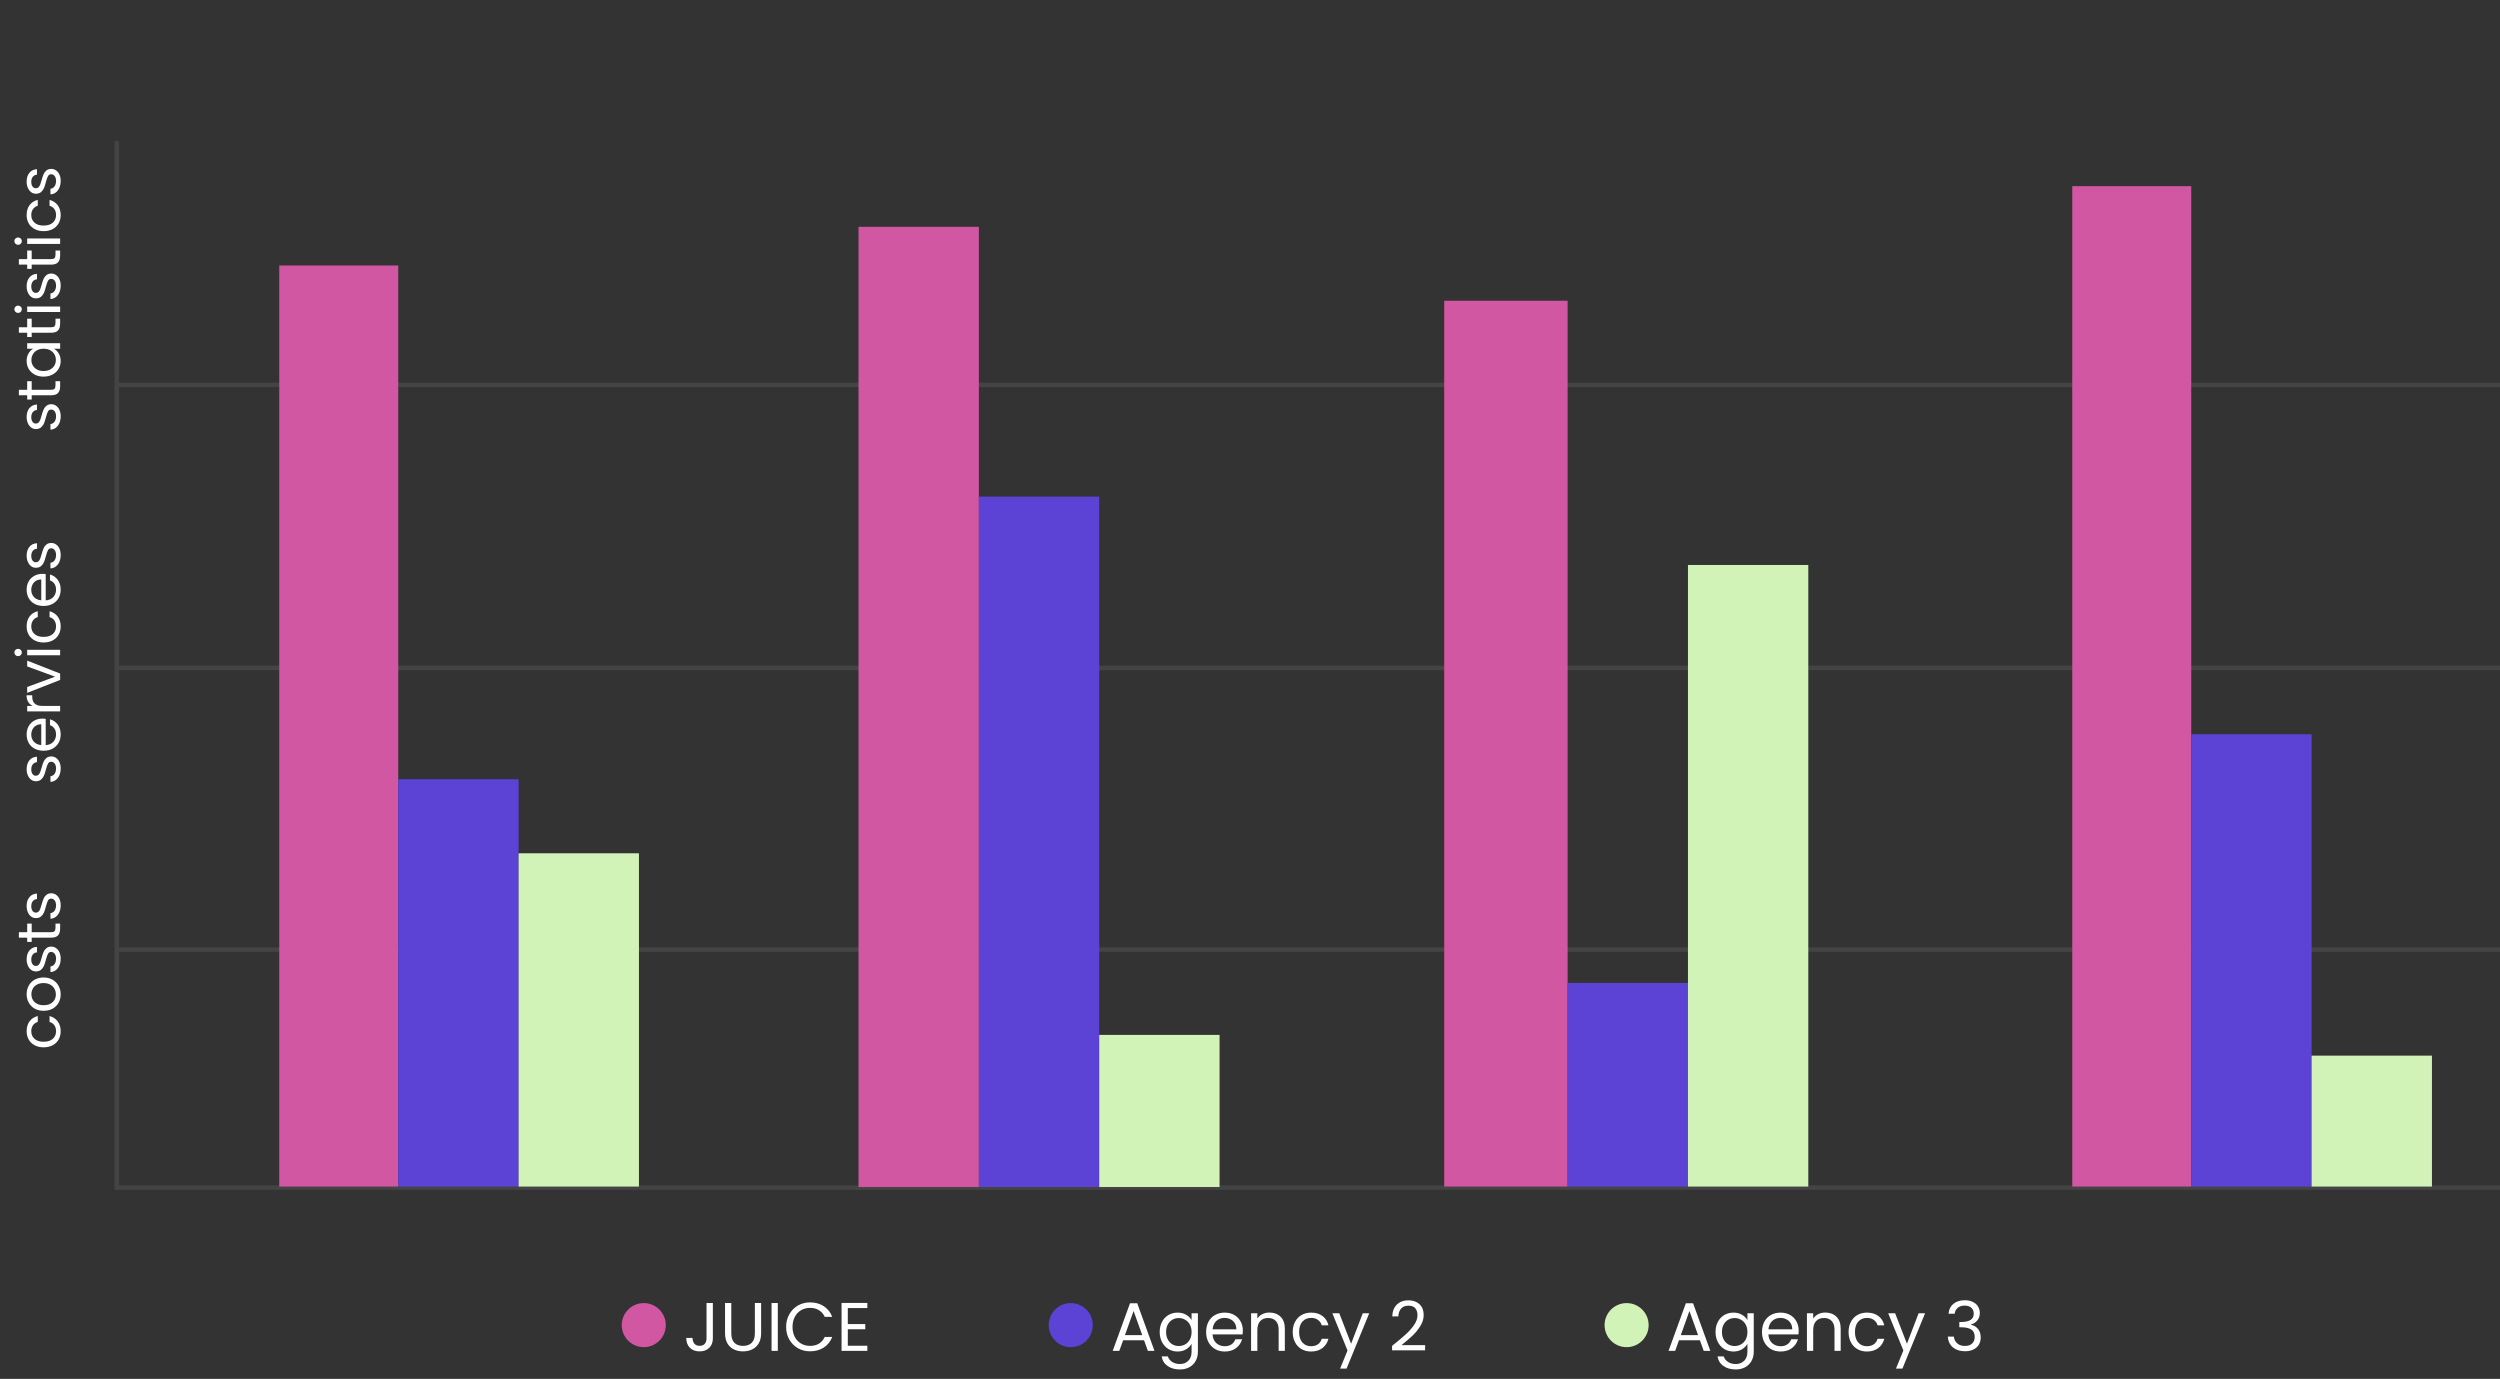
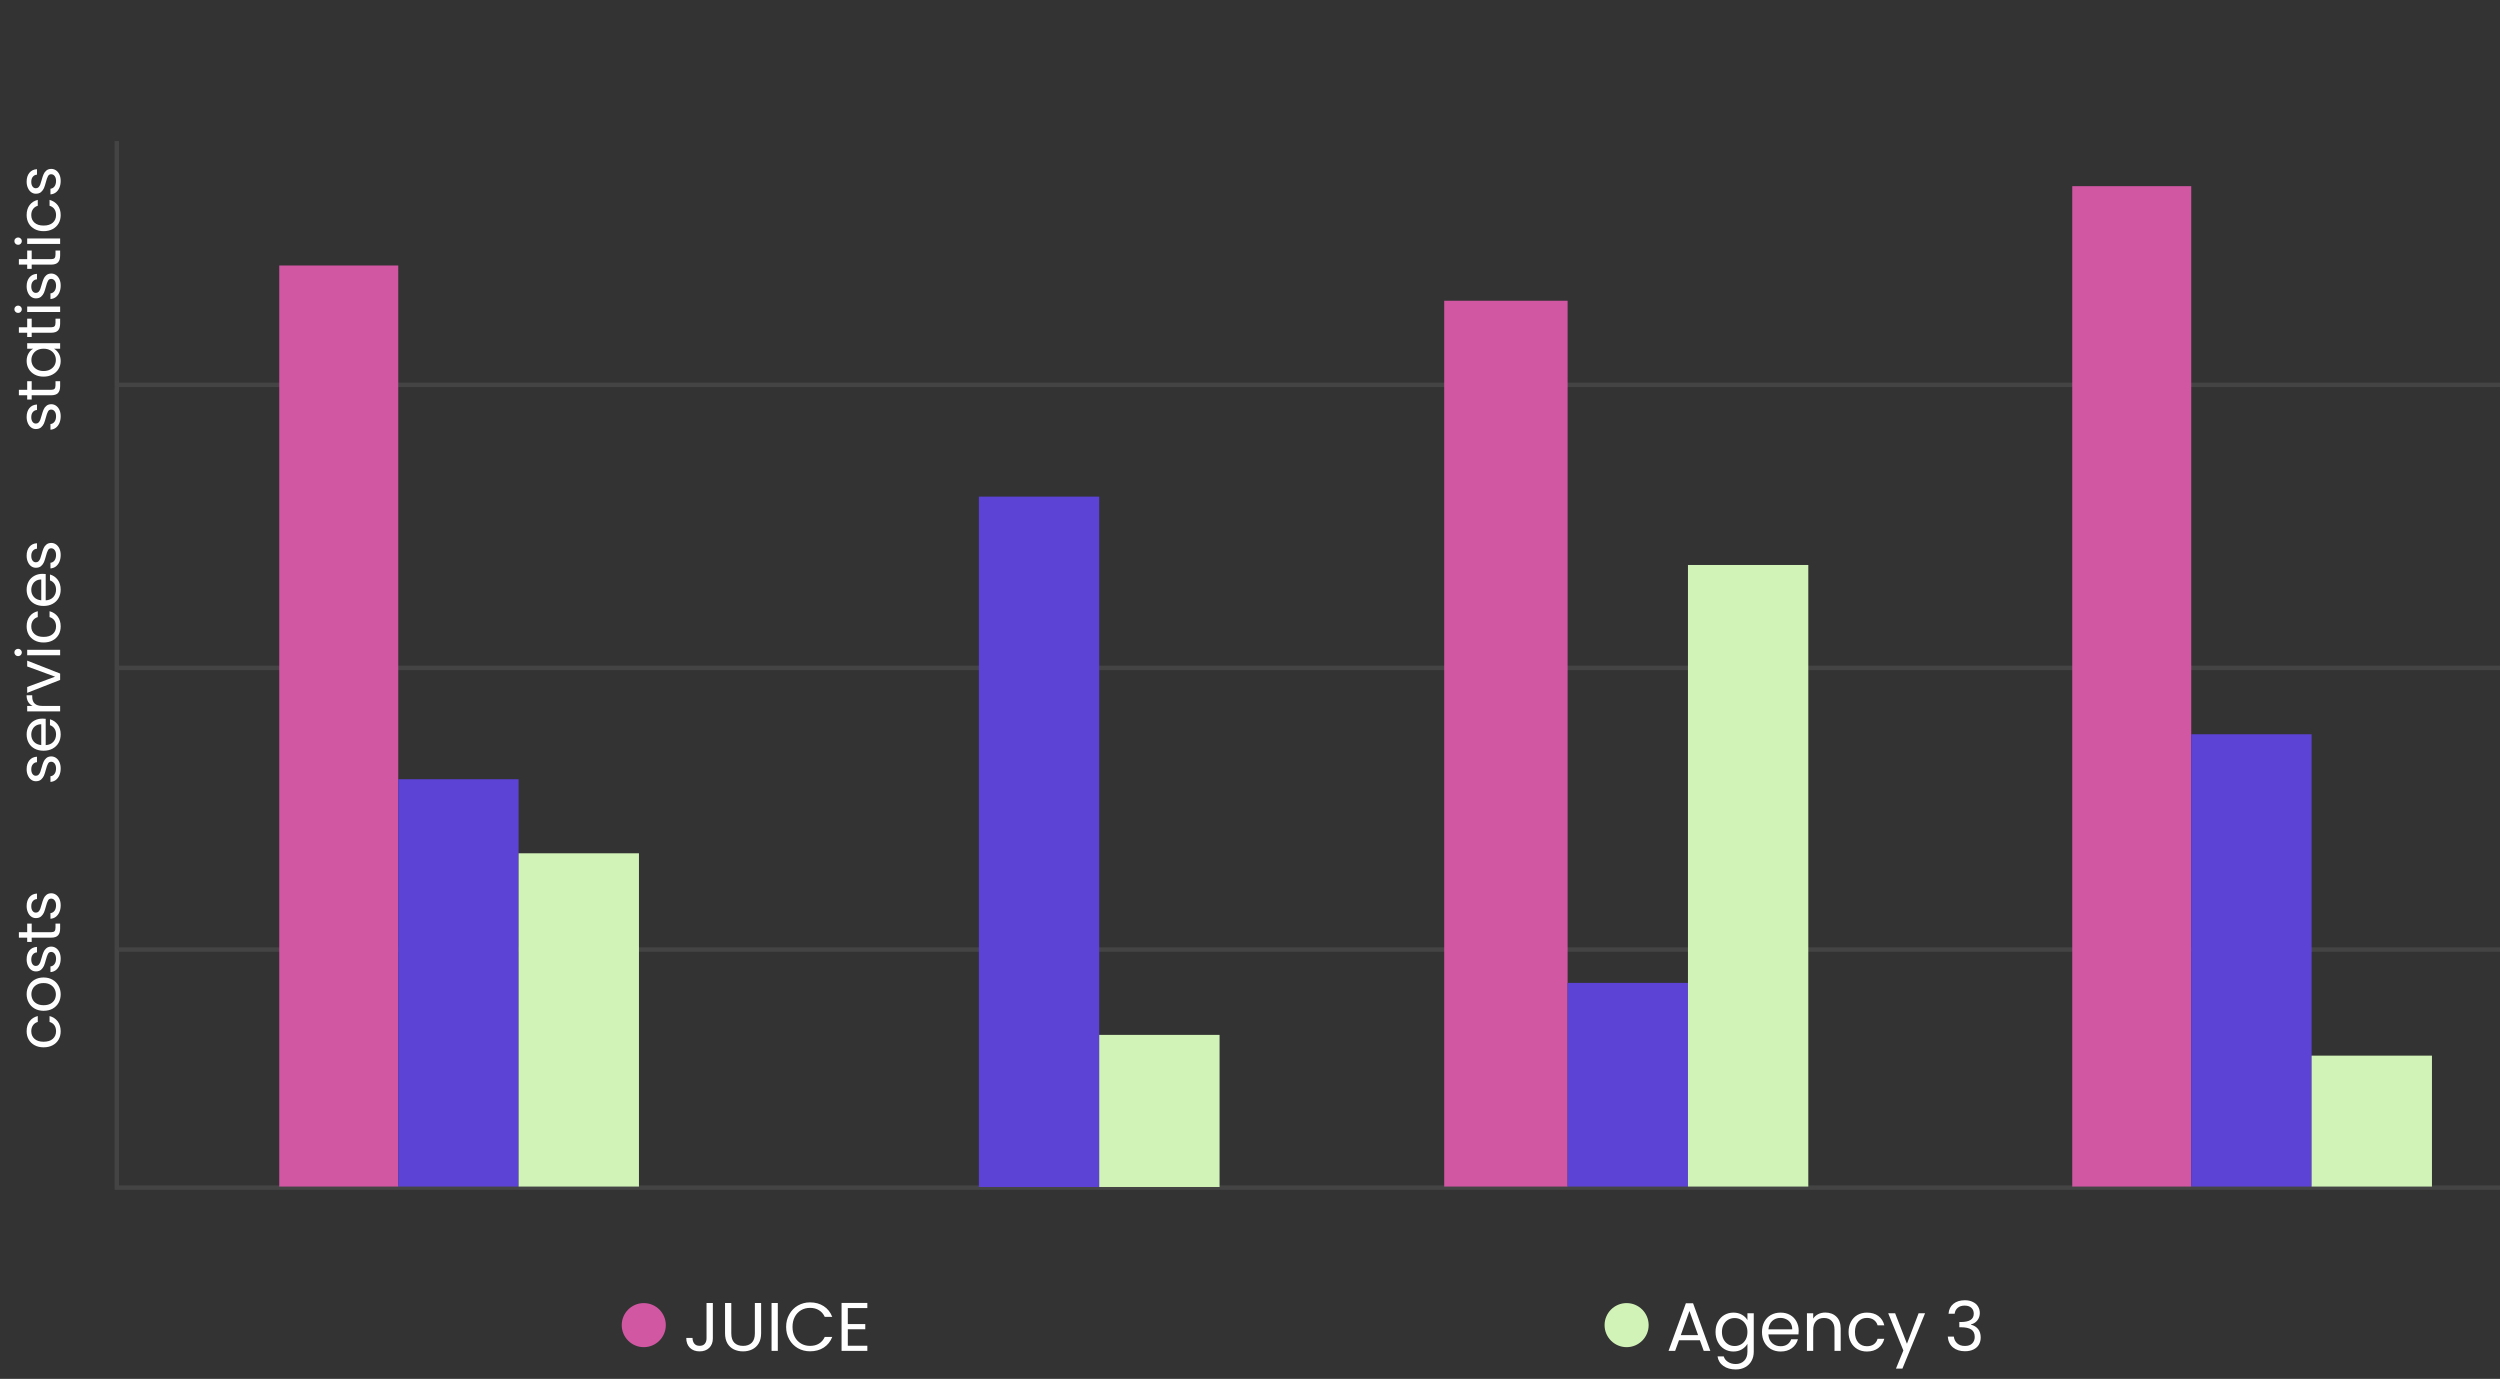
<svg xmlns="http://www.w3.org/2000/svg" width="582" height="321" viewBox="0 0 582 321" fill="none">
  <rect x="0" y="0" width="582" height="321" fill="#333333" stroke="none" />
  <path d="M27.189 32.831V276.482H582" stroke="#444444" stroke-width="1.026" stroke-miterlimit="10" />
  <path d="M582 221.062H27.189" stroke="#444444" stroke-width="1.026" stroke-miterlimit="10" />
  <path d="M27.189 155.483H582" stroke="#444444" stroke-width="1.026" stroke-miterlimit="10" />
  <path d="M27.189 89.594H582" stroke="#444444" stroke-width="1.026" stroke-miterlimit="10" />
  <path d="M92.713 61.807H65.012V276.233H92.713V61.807Z" fill="#D157A3" />
  <path d="M120.73 181.404H92.713V276.233H120.73V181.404Z" fill="#5D42D6" />
  <path d="M148.748 198.646H120.73V276.233H148.748V198.646Z" fill="#D2F3B8" />
  <path d="M510.122 43.339H482.421V276.233H510.122V43.339Z" fill="#D157A3" />
  <path d="M538.14 170.936H510.122V276.233H538.14V170.936Z" fill="#5D42D6" />
  <path d="M566.157 245.752H538.14V276.233H566.157V245.752Z" fill="#D2F3B8" />
  <path d="M364.938 70.014H336.211V276.233H364.938V70.014Z" fill="#D157A3" />
  <path d="M392.956 228.819H364.938V276.233H392.956V228.819Z" fill="#5D42D6" />
  <path d="M420.973 131.527H392.956V276.233H420.973V131.527Z" fill="#D2F3B8" />
-   <path d="M227.88 52.803H199.862V276.329H227.88V52.803Z" fill="#D157A3" />
  <path d="M255.897 115.612H227.88V276.329H255.897V115.612Z" fill="#5D42D6" />
  <path d="M283.915 240.922H255.898V276.329H283.915V240.922Z" fill="#D2F3B8" />
  <circle cx="149.871" cy="308.489" r="5.13" fill="#D157A3" />
  <path d="M165.953 303.337V311.577C165.953 312.494 165.67 313.23 165.105 313.785C164.539 314.329 163.793 314.601 162.865 314.601C161.926 314.601 161.174 314.323 160.609 313.769C160.043 313.203 159.761 312.435 159.761 311.465H161.217C161.227 312.009 161.366 312.451 161.633 312.793C161.91 313.134 162.321 313.305 162.865 313.305C163.409 313.305 163.814 313.145 164.081 312.825C164.347 312.494 164.481 312.078 164.481 311.577V303.337H165.953ZM170.245 303.337V310.393C170.245 311.385 170.485 312.121 170.965 312.601C171.456 313.081 172.133 313.321 172.997 313.321C173.85 313.321 174.517 313.081 174.997 312.601C175.488 312.121 175.733 311.385 175.733 310.393V303.337H177.189V310.377C177.189 311.305 177.002 312.089 176.629 312.729C176.256 313.358 175.749 313.827 175.109 314.137C174.48 314.446 173.77 314.601 172.981 314.601C172.192 314.601 171.477 314.446 170.837 314.137C170.208 313.827 169.706 313.358 169.333 312.729C168.97 312.089 168.789 311.305 168.789 310.377V303.337H170.245ZM181.074 303.337V314.489H179.618V303.337H181.074ZM183.011 308.905C183.011 307.817 183.257 306.841 183.747 305.977C184.238 305.102 184.905 304.419 185.747 303.929C186.601 303.438 187.545 303.193 188.579 303.193C189.795 303.193 190.857 303.486 191.763 304.073C192.67 304.659 193.331 305.491 193.747 306.569H192.003C191.694 305.897 191.246 305.379 190.659 305.017C190.083 304.654 189.39 304.473 188.579 304.473C187.801 304.473 187.102 304.654 186.483 305.017C185.865 305.379 185.379 305.897 185.027 306.569C184.675 307.23 184.499 308.009 184.499 308.905C184.499 309.79 184.675 310.569 185.027 311.241C185.379 311.902 185.865 312.414 186.483 312.777C187.102 313.139 187.801 313.321 188.579 313.321C189.39 313.321 190.083 313.145 190.659 312.793C191.246 312.43 191.694 311.913 192.003 311.241H193.747C193.331 312.307 192.67 313.134 191.763 313.721C190.857 314.297 189.795 314.585 188.579 314.585C187.545 314.585 186.601 314.345 185.747 313.865C184.905 313.374 184.238 312.697 183.747 311.833C183.257 310.969 183.011 309.993 183.011 308.905ZM197.371 304.521V308.249H201.435V309.449H197.371V313.289H201.915V314.489H195.915V303.321H201.915V304.521H197.371Z" fill="white" />
-   <circle cx="249.273" cy="308.489" r="5.13" fill="#5D42D6" />
-   <path d="M266.331 312.009H261.467L260.571 314.489H259.035L263.067 303.401H264.747L268.763 314.489H267.227L266.331 312.009ZM265.915 310.825L263.899 305.193L261.883 310.825H265.915ZM274.136 305.577C274.893 305.577 275.555 305.742 276.12 306.073C276.696 306.403 277.123 306.819 277.4 307.321V305.721H278.872V314.681C278.872 315.481 278.701 316.19 278.36 316.809C278.019 317.438 277.528 317.929 276.888 318.281C276.259 318.633 275.523 318.809 274.68 318.809C273.528 318.809 272.568 318.537 271.8 317.993C271.032 317.449 270.579 316.707 270.44 315.769H271.88C272.04 316.302 272.371 316.729 272.872 317.049C273.373 317.379 273.976 317.545 274.68 317.545C275.48 317.545 276.131 317.294 276.632 316.793C277.144 316.291 277.4 315.587 277.4 314.681V312.841C277.112 313.353 276.685 313.779 276.12 314.121C275.555 314.462 274.893 314.633 274.136 314.633C273.357 314.633 272.648 314.441 272.008 314.057C271.379 313.673 270.883 313.134 270.52 312.441C270.157 311.747 269.976 310.958 269.976 310.073C269.976 309.177 270.157 308.393 270.52 307.721C270.883 307.038 271.379 306.51 272.008 306.137C272.648 305.763 273.357 305.577 274.136 305.577ZM277.4 310.089C277.4 309.427 277.267 308.851 277 308.361C276.733 307.87 276.371 307.497 275.912 307.241C275.464 306.974 274.968 306.841 274.424 306.841C273.88 306.841 273.384 306.969 272.936 307.225C272.488 307.481 272.131 307.854 271.864 308.345C271.597 308.835 271.464 309.411 271.464 310.073C271.464 310.745 271.597 311.331 271.864 311.833C272.131 312.323 272.488 312.702 272.936 312.969C273.384 313.225 273.88 313.353 274.424 313.353C274.968 313.353 275.464 313.225 275.912 312.969C276.371 312.702 276.733 312.323 277 311.833C277.267 311.331 277.4 310.75 277.4 310.089ZM289.332 309.769C289.332 310.046 289.316 310.339 289.284 310.649H282.276C282.33 311.513 282.623 312.19 283.156 312.681C283.7 313.161 284.356 313.401 285.124 313.401C285.754 313.401 286.276 313.257 286.692 312.969C287.119 312.67 287.418 312.275 287.588 311.785H289.156C288.922 312.627 288.452 313.315 287.748 313.849C287.044 314.371 286.17 314.633 285.124 314.633C284.292 314.633 283.546 314.446 282.884 314.073C282.234 313.699 281.722 313.171 281.348 312.489C280.975 311.795 280.788 310.995 280.788 310.089C280.788 309.182 280.97 308.387 281.332 307.705C281.695 307.022 282.202 306.499 282.852 306.137C283.514 305.763 284.271 305.577 285.124 305.577C285.956 305.577 286.692 305.758 287.332 306.121C287.972 306.483 288.463 306.985 288.804 307.625C289.156 308.254 289.332 308.969 289.332 309.769ZM287.828 309.465C287.828 308.91 287.706 308.435 287.46 308.041C287.215 307.635 286.879 307.331 286.452 307.129C286.036 306.915 285.572 306.809 285.06 306.809C284.324 306.809 283.695 307.043 283.172 307.513C282.66 307.982 282.367 308.633 282.292 309.465H287.828ZM295.526 305.561C296.593 305.561 297.457 305.886 298.118 306.537C298.78 307.177 299.11 308.105 299.11 309.321V314.489H297.67V309.529C297.67 308.654 297.452 307.987 297.014 307.529C296.577 307.059 295.98 306.825 295.222 306.825C294.454 306.825 293.841 307.065 293.382 307.545C292.934 308.025 292.71 308.723 292.71 309.641V314.489H291.254V305.721H292.71V306.969C292.998 306.521 293.388 306.174 293.878 305.929C294.38 305.683 294.929 305.561 295.526 305.561ZM300.945 310.089C300.945 309.182 301.126 308.393 301.489 307.721C301.851 307.038 302.353 306.51 302.993 306.137C303.643 305.763 304.385 305.577 305.217 305.577C306.294 305.577 307.179 305.838 307.873 306.361C308.577 306.883 309.041 307.609 309.265 308.537H307.697C307.547 308.003 307.254 307.582 306.817 307.273C306.39 306.963 305.857 306.809 305.217 306.809C304.385 306.809 303.713 307.097 303.201 307.673C302.689 308.238 302.433 309.043 302.433 310.089C302.433 311.145 302.689 311.961 303.201 312.537C303.713 313.113 304.385 313.401 305.217 313.401C305.857 313.401 306.39 313.251 306.817 312.953C307.243 312.654 307.537 312.227 307.697 311.673H309.265C309.03 312.569 308.561 313.289 307.857 313.833C307.153 314.366 306.273 314.633 305.217 314.633C304.385 314.633 303.643 314.446 302.993 314.073C302.353 313.699 301.851 313.171 301.489 312.489C301.126 311.806 300.945 311.006 300.945 310.089ZM318.759 305.721L313.479 318.617H311.975L313.703 314.393L310.167 305.721H311.783L314.535 312.825L317.255 305.721H318.759ZM324.073 313.321C325.427 312.233 326.489 311.342 327.257 310.649C328.025 309.945 328.67 309.214 329.193 308.457C329.726 307.689 329.993 306.937 329.993 306.201C329.993 305.507 329.822 304.963 329.481 304.569C329.15 304.163 328.611 303.961 327.865 303.961C327.139 303.961 326.574 304.19 326.169 304.649C325.774 305.097 325.561 305.699 325.529 306.457H324.121C324.163 305.262 324.526 304.339 325.209 303.689C325.891 303.038 326.771 302.713 327.849 302.713C328.947 302.713 329.817 303.017 330.457 303.625C331.107 304.233 331.433 305.07 331.433 306.137C331.433 307.022 331.166 307.886 330.633 308.729C330.11 309.561 329.513 310.297 328.841 310.937C328.169 311.566 327.31 312.302 326.265 313.145H331.769V314.361H324.073V313.321Z" fill="white" />
  <circle cx="378.675" cy="308.489" r="5.13" fill="#D2F3B8" />
  <path d="M395.733 312.009H390.869L389.973 314.489H388.437L392.469 303.401H394.149L398.165 314.489H396.629L395.733 312.009ZM395.317 310.825L393.301 305.193L391.285 310.825H395.317ZM403.538 305.577C404.295 305.577 404.957 305.742 405.522 306.073C406.098 306.403 406.525 306.819 406.802 307.321V305.721H408.274V314.681C408.274 315.481 408.103 316.19 407.762 316.809C407.421 317.438 406.93 317.929 406.29 318.281C405.661 318.633 404.925 318.809 404.082 318.809C402.93 318.809 401.97 318.537 401.202 317.993C400.434 317.449 399.981 316.707 399.842 315.769H401.282C401.442 316.302 401.773 316.729 402.274 317.049C402.775 317.379 403.378 317.545 404.082 317.545C404.882 317.545 405.533 317.294 406.034 316.793C406.546 316.291 406.802 315.587 406.802 314.681V312.841C406.514 313.353 406.087 313.779 405.522 314.121C404.957 314.462 404.295 314.633 403.538 314.633C402.759 314.633 402.05 314.441 401.41 314.057C400.781 313.673 400.285 313.134 399.922 312.441C399.559 311.747 399.378 310.958 399.378 310.073C399.378 309.177 399.559 308.393 399.922 307.721C400.285 307.038 400.781 306.51 401.41 306.137C402.05 305.763 402.759 305.577 403.538 305.577ZM406.802 310.089C406.802 309.427 406.669 308.851 406.402 308.361C406.135 307.87 405.773 307.497 405.314 307.241C404.866 306.974 404.37 306.841 403.826 306.841C403.282 306.841 402.786 306.969 402.338 307.225C401.89 307.481 401.533 307.854 401.266 308.345C400.999 308.835 400.866 309.411 400.866 310.073C400.866 310.745 400.999 311.331 401.266 311.833C401.533 312.323 401.89 312.702 402.338 312.969C402.786 313.225 403.282 313.353 403.826 313.353C404.37 313.353 404.866 313.225 405.314 312.969C405.773 312.702 406.135 312.323 406.402 311.833C406.669 311.331 406.802 310.75 406.802 310.089ZM418.734 309.769C418.734 310.046 418.718 310.339 418.686 310.649H411.678C411.732 311.513 412.025 312.19 412.558 312.681C413.102 313.161 413.758 313.401 414.526 313.401C415.156 313.401 415.678 313.257 416.094 312.969C416.521 312.67 416.82 312.275 416.99 311.785H418.558C418.324 312.627 417.854 313.315 417.15 313.849C416.446 314.371 415.572 314.633 414.526 314.633C413.694 314.633 412.948 314.446 412.286 314.073C411.636 313.699 411.124 313.171 410.75 312.489C410.377 311.795 410.19 310.995 410.19 310.089C410.19 309.182 410.372 308.387 410.734 307.705C411.097 307.022 411.604 306.499 412.254 306.137C412.916 305.763 413.673 305.577 414.526 305.577C415.358 305.577 416.094 305.758 416.734 306.121C417.374 306.483 417.865 306.985 418.206 307.625C418.558 308.254 418.734 308.969 418.734 309.769ZM417.23 309.465C417.23 308.91 417.108 308.435 416.862 308.041C416.617 307.635 416.281 307.331 415.854 307.129C415.438 306.915 414.974 306.809 414.462 306.809C413.726 306.809 413.097 307.043 412.574 307.513C412.062 307.982 411.769 308.633 411.694 309.465H417.23ZM424.928 305.561C425.995 305.561 426.859 305.886 427.52 306.537C428.182 307.177 428.512 308.105 428.512 309.321V314.489H427.072V309.529C427.072 308.654 426.854 307.987 426.416 307.529C425.979 307.059 425.382 306.825 424.624 306.825C423.856 306.825 423.243 307.065 422.784 307.545C422.336 308.025 422.112 308.723 422.112 309.641V314.489H420.656V305.721H422.112V306.969C422.4 306.521 422.79 306.174 423.28 305.929C423.782 305.683 424.331 305.561 424.928 305.561ZM430.347 310.089C430.347 309.182 430.528 308.393 430.891 307.721C431.253 307.038 431.755 306.51 432.395 306.137C433.045 305.763 433.787 305.577 434.619 305.577C435.696 305.577 436.581 305.838 437.275 306.361C437.979 306.883 438.443 307.609 438.667 308.537H437.099C436.949 308.003 436.656 307.582 436.219 307.273C435.792 306.963 435.259 306.809 434.619 306.809C433.787 306.809 433.115 307.097 432.603 307.673C432.091 308.238 431.835 309.043 431.835 310.089C431.835 311.145 432.091 311.961 432.603 312.537C433.115 313.113 433.787 313.401 434.619 313.401C435.259 313.401 435.792 313.251 436.219 312.953C436.645 312.654 436.939 312.227 437.099 311.673H438.667C438.432 312.569 437.963 313.289 437.259 313.833C436.555 314.366 435.675 314.633 434.619 314.633C433.787 314.633 433.045 314.446 432.395 314.073C431.755 313.699 431.253 313.171 430.891 312.489C430.528 311.806 430.347 311.006 430.347 310.089ZM448.161 305.721L442.881 318.617H441.377L443.105 314.393L439.569 305.721H441.185L443.937 312.825L446.657 305.721H448.161ZM453.619 305.833C453.693 304.851 454.072 304.083 454.755 303.529C455.437 302.974 456.323 302.697 457.411 302.697C458.136 302.697 458.76 302.83 459.283 303.097C459.816 303.353 460.216 303.705 460.483 304.153C460.76 304.601 460.899 305.107 460.899 305.673C460.899 306.334 460.707 306.905 460.323 307.385C459.949 307.865 459.459 308.174 458.851 308.313V308.393C459.544 308.563 460.093 308.899 460.499 309.401C460.904 309.902 461.107 310.558 461.107 311.369C461.107 311.977 460.968 312.526 460.691 313.017C460.413 313.497 459.997 313.875 459.443 314.153C458.888 314.43 458.221 314.569 457.443 314.569C456.312 314.569 455.384 314.275 454.659 313.689C453.933 313.091 453.528 312.249 453.443 311.161H454.851C454.925 311.801 455.187 312.323 455.635 312.729C456.083 313.134 456.68 313.337 457.427 313.337C458.173 313.337 458.739 313.145 459.123 312.761C459.517 312.366 459.715 311.859 459.715 311.241C459.715 310.441 459.448 309.865 458.915 309.513C458.381 309.161 457.576 308.985 456.499 308.985H456.131V307.769H456.515C457.496 307.758 458.237 307.598 458.739 307.289C459.24 306.969 459.491 306.478 459.491 305.817C459.491 305.251 459.304 304.798 458.931 304.457C458.568 304.115 458.045 303.945 457.363 303.945C456.701 303.945 456.168 304.115 455.763 304.457C455.357 304.798 455.117 305.257 455.043 305.833H453.619Z" fill="white" />
  <path d="M14.126 96.9C14.126 97.488 14.028 98.015 13.832 98.482C13.627 98.948 13.347 99.317 12.992 99.588C12.628 99.859 12.213 100.008 11.746 100.036L11.746 98.72C12.129 98.683 12.441 98.505 12.684 98.188C12.927 97.861 13.048 97.436 13.048 96.914C13.048 96.428 12.941 96.046 12.726 95.766C12.511 95.486 12.241 95.346 11.914 95.346C11.578 95.346 11.331 95.495 11.172 95.794C11.004 96.093 10.841 96.555 10.682 97.18C10.533 97.749 10.383 98.216 10.234 98.58C10.075 98.934 9.847 99.243 9.548 99.504C9.24 99.756 8.839 99.882 8.344 99.882C7.952 99.882 7.593 99.765 7.266 99.532C6.939 99.299 6.683 98.967 6.496 98.538C6.3 98.109 6.202 97.618 6.202 97.068C6.202 96.219 6.417 95.532 6.846 95.01C7.275 94.487 7.863 94.207 8.61 94.17L8.61 95.444C8.209 95.472 7.887 95.635 7.644 95.934C7.401 96.223 7.28 96.615 7.28 97.11C7.28 97.567 7.378 97.931 7.574 98.202C7.77 98.472 8.027 98.608 8.344 98.608C8.596 98.608 8.806 98.528 8.974 98.37C9.133 98.202 9.263 97.996 9.366 97.754C9.459 97.502 9.567 97.156 9.688 96.718C9.837 96.167 9.987 95.719 10.136 95.374C10.276 95.028 10.491 94.734 10.78 94.492C11.069 94.24 11.447 94.109 11.914 94.1C12.334 94.1 12.712 94.216 13.048 94.45C13.384 94.683 13.65 95.014 13.846 95.444C14.033 95.864 14.126 96.349 14.126 96.9ZM7.378 90.747L11.9 90.747C12.273 90.747 12.539 90.668 12.698 90.509C12.847 90.351 12.922 90.075 12.922 89.683L12.922 88.745L14 88.745L14 89.893C14 90.603 13.837 91.135 13.51 91.489C13.183 91.844 12.647 92.021 11.9 92.021L7.378 92.021L7.378 93.015L6.328 93.015L6.328 92.021L4.396 92.021L4.396 90.747L6.328 90.747L6.328 88.745L7.378 88.745L7.378 90.747ZM10.136 87.678C9.352 87.678 8.666 87.519 8.078 87.202C7.481 86.885 7.019 86.451 6.692 85.9C6.365 85.34 6.202 84.719 6.202 84.038C6.202 83.366 6.347 82.782 6.636 82.288C6.925 81.793 7.289 81.424 7.728 81.182L6.328 81.182L6.328 79.894L14 79.894L14 81.182L12.572 81.182C13.02 81.434 13.393 81.812 13.692 82.316C13.981 82.811 14.126 83.389 14.126 84.052C14.126 84.733 13.958 85.349 13.622 85.9C13.286 86.451 12.815 86.885 12.208 87.202C11.601 87.519 10.911 87.678 10.136 87.678ZM10.15 81.182C9.571 81.182 9.067 81.299 8.638 81.532C8.209 81.765 7.882 82.082 7.658 82.484C7.425 82.876 7.308 83.31 7.308 83.786C7.308 84.262 7.42 84.696 7.644 85.088C7.868 85.48 8.195 85.793 8.624 86.026C9.053 86.259 9.557 86.376 10.136 86.376C10.724 86.376 11.237 86.259 11.676 86.026C12.105 85.793 12.437 85.48 12.67 85.088C12.894 84.696 13.006 84.262 13.006 83.786C13.006 83.31 12.894 82.876 12.67 82.484C12.437 82.082 12.105 81.765 11.676 81.532C11.237 81.299 10.729 81.182 10.15 81.182ZM7.378 76.187L11.9 76.187C12.273 76.187 12.539 76.108 12.698 75.949C12.847 75.79 12.922 75.515 12.922 75.123L12.922 74.185L14 74.185L14 75.333C14 76.042 13.837 76.574 13.51 76.929C13.183 77.284 12.647 77.461 11.9 77.461L7.378 77.461L7.378 78.455L6.328 78.455L6.328 77.461L4.396 77.461L4.396 76.187L6.328 76.187L6.328 74.185L7.378 74.185L7.378 76.187ZM5.082 71.983C5.082 72.226 4.998 72.431 4.83 72.599C4.662 72.767 4.457 72.851 4.214 72.851C3.971 72.851 3.766 72.767 3.598 72.599C3.43 72.431 3.346 72.226 3.346 71.983C3.346 71.75 3.43 71.554 3.598 71.395C3.766 71.227 3.971 71.143 4.214 71.143C4.457 71.143 4.662 71.227 4.83 71.395C4.998 71.554 5.082 71.75 5.082 71.983ZM6.328 71.367L14 71.367L14 72.641L6.328 72.641L6.328 71.367ZM14.126 66.48C14.126 67.068 14.028 67.595 13.832 68.062C13.627 68.529 13.347 68.897 12.992 69.168C12.628 69.439 12.213 69.588 11.746 69.616L11.746 68.3C12.129 68.263 12.441 68.085 12.684 67.768C12.927 67.441 13.048 67.017 13.048 66.494C13.048 66.009 12.941 65.626 12.726 65.346C12.511 65.066 12.241 64.926 11.914 64.926C11.578 64.926 11.331 65.075 11.172 65.374C11.004 65.673 10.841 66.135 10.682 66.76C10.533 67.329 10.383 67.796 10.234 68.16C10.075 68.515 9.847 68.823 9.548 69.084C9.24 69.336 8.839 69.462 8.344 69.462C7.952 69.462 7.593 69.345 7.266 69.112C6.939 68.879 6.683 68.547 6.496 68.118C6.3 67.689 6.202 67.199 6.202 66.648C6.202 65.799 6.417 65.113 6.846 64.59C7.275 64.067 7.863 63.787 8.61 63.75L8.61 65.024C8.209 65.052 7.887 65.215 7.644 65.514C7.401 65.803 7.28 66.195 7.28 66.69C7.28 67.147 7.378 67.511 7.574 67.782C7.77 68.053 8.027 68.188 8.344 68.188C8.596 68.188 8.806 68.109 8.974 67.95C9.133 67.782 9.263 67.577 9.366 67.334C9.459 67.082 9.567 66.737 9.688 66.298C9.837 65.747 9.987 65.299 10.136 64.954C10.276 64.609 10.491 64.315 10.78 64.072C11.069 63.82 11.447 63.689 11.914 63.68C12.334 63.68 12.712 63.797 13.048 64.03C13.384 64.263 13.65 64.595 13.846 65.024C14.033 65.444 14.126 65.929 14.126 66.48ZM7.378 60.328L11.9 60.328C12.273 60.328 12.539 60.248 12.698 60.09C12.847 59.931 12.922 59.656 12.922 59.264L12.922 58.325L14 58.325L14 59.474C14 60.183 13.837 60.715 13.51 61.069C13.183 61.424 12.647 61.602 11.9 61.602L7.378 61.602L7.378 62.596L6.328 62.596L6.328 61.602L4.396 61.602L4.396 60.328L6.328 60.328L6.328 58.325L7.378 58.325L7.378 60.328ZM5.082 56.124C5.082 56.367 4.998 56.572 4.83 56.74C4.662 56.908 4.457 56.992 4.214 56.992C3.971 56.992 3.766 56.908 3.598 56.74C3.43 56.572 3.346 56.367 3.346 56.124C3.346 55.891 3.43 55.694 3.598 55.536C3.766 55.368 3.971 55.284 4.214 55.284C4.457 55.284 4.662 55.368 4.83 55.536C4.998 55.694 5.082 55.891 5.082 56.124ZM6.328 55.508L14 55.508L14 56.782L6.328 56.782L6.328 55.508ZM10.15 53.813C9.357 53.813 8.666 53.654 8.078 53.337C7.481 53.019 7.019 52.581 6.692 52.021C6.365 51.451 6.202 50.803 6.202 50.075C6.202 49.132 6.431 48.357 6.888 47.751C7.345 47.135 7.98 46.728 8.792 46.532L8.792 47.904C8.325 48.035 7.957 48.292 7.686 48.675C7.415 49.048 7.28 49.515 7.28 50.075C7.28 50.803 7.532 51.391 8.036 51.839C8.531 52.287 9.235 52.511 10.15 52.511C11.074 52.511 11.788 52.286 12.292 51.839C12.796 51.391 13.048 50.803 13.048 50.075C13.048 49.515 12.917 49.048 12.656 48.675C12.395 48.301 12.021 48.044 11.536 47.904L11.536 46.532C12.32 46.738 12.95 47.148 13.426 47.764C13.893 48.38 14.126 49.151 14.126 50.075C14.126 50.803 13.963 51.451 13.636 52.021C13.309 52.581 12.847 53.019 12.25 53.337C11.653 53.654 10.953 53.813 10.15 53.813ZM14.126 42.117C14.126 42.705 14.028 43.232 13.832 43.699C13.627 44.165 13.347 44.534 12.992 44.805C12.628 45.075 12.213 45.225 11.746 45.253L11.746 43.937C12.129 43.899 12.441 43.722 12.684 43.405C12.927 43.078 13.048 42.653 13.048 42.131C13.048 41.645 12.941 41.263 12.726 40.983C12.511 40.703 12.241 40.563 11.914 40.563C11.578 40.563 11.331 40.712 11.172 41.011C11.004 41.309 10.841 41.771 10.682 42.397C10.533 42.966 10.383 43.433 10.234 43.797C10.075 44.151 9.847 44.459 9.548 44.721C9.24 44.973 8.839 45.099 8.344 45.099C7.952 45.099 7.593 44.982 7.266 44.749C6.939 44.515 6.683 44.184 6.496 43.755C6.3 43.325 6.202 42.835 6.202 42.285C6.202 41.435 6.417 40.749 6.846 40.227C7.275 39.704 7.863 39.424 8.61 39.387L8.61 40.661C8.209 40.689 7.887 40.852 7.644 41.151C7.401 41.44 7.28 41.832 7.28 42.327C7.28 42.784 7.378 43.148 7.574 43.419C7.77 43.689 8.027 43.825 8.344 43.825C8.596 43.825 8.806 43.745 8.974 43.587C9.133 43.419 9.263 43.213 9.366 42.971C9.459 42.719 9.567 42.373 9.688 41.935C9.837 41.384 9.987 40.936 10.136 40.591C10.276 40.245 10.491 39.951 10.78 39.709C11.069 39.457 11.447 39.326 11.914 39.317C12.334 39.317 12.712 39.433 13.048 39.667C13.384 39.9 13.65 40.231 13.846 40.661C14.033 41.081 14.126 41.566 14.126 42.117Z" fill="white" />
  <path d="M14.126 178.891C14.126 179.479 14.028 180.006 13.832 180.473C13.627 180.94 13.347 181.308 12.992 181.579C12.628 181.85 12.213 181.999 11.746 182.027L11.746 180.711C12.129 180.674 12.441 180.496 12.684 180.179C12.927 179.852 13.048 179.428 13.048 178.905C13.048 178.42 12.941 178.037 12.726 177.757C12.511 177.477 12.241 177.337 11.914 177.337C11.578 177.337 11.331 177.486 11.172 177.785C11.004 178.084 10.841 178.546 10.682 179.171C10.533 179.74 10.383 180.207 10.234 180.571C10.075 180.926 9.847 181.234 9.548 181.495C9.24 181.747 8.839 181.873 8.344 181.873C7.952 181.873 7.593 181.756 7.266 181.523C6.939 181.29 6.683 180.958 6.496 180.529C6.3 180.1 6.202 179.61 6.202 179.059C6.202 178.21 6.417 177.524 6.846 177.001C7.275 176.478 7.863 176.198 8.61 176.161L8.61 177.435C8.209 177.463 7.887 177.626 7.644 177.925C7.401 178.214 7.28 178.606 7.28 179.101C7.28 179.558 7.378 179.922 7.574 180.193C7.77 180.464 8.027 180.599 8.344 180.599C8.596 180.599 8.806 180.52 8.974 180.361C9.133 180.193 9.263 179.988 9.366 179.745C9.459 179.493 9.567 179.148 9.688 178.709C9.837 178.158 9.987 177.71 10.136 177.365C10.276 177.02 10.491 176.726 10.78 176.483C11.069 176.231 11.447 176.1 11.914 176.091C12.334 176.091 12.712 176.208 13.048 176.441C13.384 176.674 13.65 177.006 13.846 177.435C14.033 177.855 14.126 178.34 14.126 178.891ZM9.87 167.293C10.113 167.293 10.369 167.307 10.64 167.335L10.64 173.467C11.396 173.42 11.989 173.163 12.418 172.697C12.838 172.221 13.048 171.647 13.048 170.975C13.048 170.424 12.922 169.967 12.67 169.603C12.409 169.229 12.063 168.968 11.634 168.819L11.634 167.447C12.371 167.652 12.973 168.063 13.44 168.679C13.897 169.295 14.126 170.06 14.126 170.975C14.126 171.703 13.963 172.356 13.636 172.935C13.309 173.504 12.847 173.952 12.25 174.279C11.643 174.605 10.943 174.769 10.15 174.769C9.357 174.769 8.661 174.61 8.064 174.293C7.467 173.975 7.009 173.532 6.692 172.963C6.365 172.384 6.202 171.721 6.202 170.975C6.202 170.247 6.361 169.603 6.678 169.043C6.995 168.483 7.434 168.053 7.994 167.755C8.545 167.447 9.17 167.293 9.87 167.293ZM9.604 168.609C9.119 168.609 8.703 168.716 8.358 168.931C8.003 169.145 7.737 169.439 7.56 169.813C7.373 170.177 7.28 170.583 7.28 171.031C7.28 171.675 7.485 172.225 7.896 172.683C8.307 173.131 8.876 173.387 9.604 173.453L9.604 168.609ZM7.574 164.337C7.135 164.113 6.795 163.796 6.552 163.385C6.309 162.965 6.188 162.456 6.188 161.859L7.504 161.859L7.504 162.195C7.504 163.623 8.279 164.337 9.828 164.337L14 164.337L14 165.611L6.328 165.611L6.328 164.337L7.574 164.337ZM12.824 157.532L6.328 155.152L6.328 153.794L14 156.804L14 158.288L6.328 161.298L6.328 159.926L12.824 157.532ZM5.082 151.883C5.082 152.125 4.998 152.331 4.83 152.499C4.662 152.667 4.457 152.751 4.214 152.751C3.971 152.751 3.766 152.667 3.598 152.499C3.43 152.331 3.346 152.125 3.346 151.883C3.346 151.649 3.43 151.453 3.598 151.295C3.766 151.127 3.971 151.043 4.214 151.043C4.457 151.043 4.662 151.127 4.83 151.295C4.998 151.453 5.082 151.649 5.082 151.883ZM6.328 151.267L14 151.267L14 152.541L6.328 152.541L6.328 151.267ZM10.15 149.571C9.357 149.571 8.666 149.413 8.078 149.095C7.481 148.778 7.019 148.339 6.692 147.779C6.365 147.21 6.202 146.561 6.202 145.833C6.202 144.891 6.431 144.116 6.888 143.509C7.345 142.893 7.98 142.487 8.792 142.291L8.792 143.663C8.325 143.794 7.957 144.051 7.686 144.433C7.415 144.807 7.28 145.273 7.28 145.833C7.28 146.561 7.532 147.149 8.036 147.597C8.531 148.045 9.235 148.269 10.15 148.269C11.074 148.269 11.788 148.045 12.292 147.597C12.796 147.149 13.048 146.561 13.048 145.833C13.048 145.273 12.917 144.807 12.656 144.433C12.395 144.06 12.021 143.803 11.536 143.663L11.536 142.291C12.32 142.497 12.95 142.907 13.426 143.523C13.893 144.139 14.126 144.909 14.126 145.833C14.126 146.561 13.963 147.21 13.636 147.779C13.309 148.339 12.847 148.778 12.25 149.095C11.653 149.413 10.953 149.571 10.15 149.571ZM9.87 133.591C10.113 133.591 10.369 133.605 10.64 133.633L10.64 139.765C11.396 139.719 11.989 139.462 12.418 138.995C12.838 138.519 13.048 137.945 13.048 137.273C13.048 136.723 12.922 136.265 12.67 135.901C12.409 135.528 12.063 135.267 11.634 135.117L11.634 133.745C12.371 133.951 12.973 134.361 13.44 134.977C13.897 135.593 14.126 136.359 14.126 137.273C14.126 138.001 13.963 138.655 13.636 139.233C13.309 139.803 12.847 140.251 12.25 140.577C11.643 140.904 10.943 141.067 10.15 141.067C9.357 141.067 8.661 140.909 8.064 140.591C7.467 140.274 7.009 139.831 6.692 139.261C6.365 138.683 6.202 138.02 6.202 137.273C6.202 136.545 6.361 135.901 6.678 135.341C6.995 134.781 7.434 134.352 7.994 134.053C8.545 133.745 9.17 133.591 9.87 133.591ZM9.604 134.907C9.119 134.907 8.703 135.015 8.358 135.229C8.003 135.444 7.737 135.738 7.56 136.111C7.373 136.475 7.28 136.881 7.28 137.329C7.28 137.973 7.485 138.524 7.896 138.981C8.307 139.429 8.876 139.686 9.604 139.751L9.604 134.907ZM14.126 129.194C14.126 129.782 14.028 130.309 13.832 130.776C13.627 131.242 13.347 131.611 12.992 131.882C12.628 132.152 12.213 132.302 11.746 132.33L11.746 131.014C12.129 130.976 12.441 130.799 12.684 130.482C12.927 130.155 13.048 129.73 13.048 129.208C13.048 128.722 12.941 128.34 12.726 128.06C12.511 127.78 12.241 127.64 11.914 127.64C11.578 127.64 11.331 127.789 11.172 128.088C11.004 128.386 10.841 128.848 10.682 129.474C10.533 130.043 10.383 130.51 10.234 130.874C10.075 131.228 9.847 131.536 9.548 131.798C9.24 132.05 8.839 132.176 8.344 132.176C7.952 132.176 7.593 132.059 7.266 131.826C6.939 131.592 6.683 131.261 6.496 130.832C6.3 130.402 6.202 129.912 6.202 129.362C6.202 128.512 6.417 127.826 6.846 127.304C7.275 126.781 7.863 126.501 8.61 126.464L8.61 127.738C8.209 127.766 7.887 127.929 7.644 128.228C7.401 128.517 7.28 128.909 7.28 129.404C7.28 129.861 7.378 130.225 7.574 130.496C7.77 130.766 8.027 130.902 8.344 130.902C8.596 130.902 8.806 130.822 8.974 130.664C9.133 130.496 9.263 130.29 9.366 130.048C9.459 129.796 9.567 129.45 9.688 129.012C9.837 128.461 9.987 128.013 10.136 127.668C10.276 127.322 10.491 127.028 10.78 126.786C11.069 126.534 11.447 126.403 11.914 126.394C12.334 126.394 12.712 126.51 13.048 126.744C13.384 126.977 13.65 127.308 13.846 127.738C14.033 128.158 14.126 128.643 14.126 129.194Z" fill="white" />
  <path d="M10.15 243.817C9.357 243.817 8.666 243.658 8.078 243.341C7.481 243.024 7.019 242.585 6.692 242.025C6.365 241.456 6.202 240.807 6.202 240.079C6.202 239.136 6.431 238.362 6.888 237.755C7.345 237.139 7.98 236.733 8.792 236.537L8.792 237.909C8.325 238.04 7.957 238.296 7.686 238.679C7.415 239.052 7.28 239.519 7.28 240.079C7.28 240.807 7.532 241.395 8.036 241.843C8.531 242.291 9.235 242.515 10.15 242.515C11.074 242.515 11.788 242.291 12.292 241.843C12.796 241.395 13.048 240.807 13.048 240.079C13.048 239.519 12.917 239.052 12.656 238.679C12.395 238.306 12.021 238.049 11.536 237.909L11.536 236.537C12.32 236.742 12.95 237.153 13.426 237.769C13.893 238.385 14.126 239.155 14.126 240.079C14.126 240.807 13.963 241.456 13.636 242.025C13.309 242.585 12.847 243.024 12.25 243.341C11.653 243.658 10.953 243.817 10.15 243.817ZM14.126 231.491C14.126 232.21 13.963 232.863 13.636 233.451C13.309 234.03 12.847 234.487 12.25 234.823C11.643 235.15 10.943 235.313 10.15 235.313C9.366 235.313 8.675 235.145 8.078 234.809C7.471 234.464 7.009 233.997 6.692 233.409C6.365 232.821 6.202 232.163 6.202 231.435C6.202 230.707 6.365 230.049 6.692 229.461C7.009 228.873 7.467 228.411 8.064 228.075C8.661 227.73 9.357 227.557 10.15 227.557C10.943 227.557 11.643 227.734 12.25 228.089C12.847 228.434 13.309 228.906 13.636 229.503C13.963 230.1 14.126 230.763 14.126 231.491ZM13.006 231.491C13.006 231.034 12.899 230.604 12.684 230.203C12.469 229.802 12.147 229.48 11.718 229.237C11.289 228.985 10.766 228.859 10.15 228.859C9.534 228.859 9.011 228.98 8.582 229.223C8.153 229.466 7.835 229.783 7.63 230.175C7.415 230.567 7.308 230.992 7.308 231.449C7.308 231.916 7.415 232.345 7.63 232.737C7.835 233.12 8.153 233.428 8.582 233.661C9.011 233.894 9.534 234.011 10.15 234.011C10.775 234.011 11.303 233.899 11.732 233.675C12.161 233.442 12.483 233.134 12.698 232.751C12.903 232.368 13.006 231.948 13.006 231.491ZM14.126 223.166C14.126 223.754 14.028 224.281 13.832 224.748C13.627 225.215 13.347 225.583 12.992 225.854C12.628 226.125 12.213 226.274 11.746 226.302L11.746 224.986C12.129 224.949 12.441 224.771 12.684 224.454C12.927 224.127 13.048 223.703 13.048 223.18C13.048 222.695 12.941 222.312 12.726 222.032C12.511 221.752 12.241 221.612 11.914 221.612C11.578 221.612 11.331 221.761 11.172 222.06C11.004 222.359 10.841 222.821 10.682 223.446C10.533 224.015 10.383 224.482 10.234 224.846C10.075 225.201 9.847 225.509 9.548 225.77C9.24 226.022 8.839 226.148 8.344 226.148C7.952 226.148 7.593 226.031 7.266 225.798C6.939 225.565 6.683 225.233 6.496 224.804C6.3 224.375 6.202 223.885 6.202 223.334C6.202 222.485 6.417 221.799 6.846 221.276C7.275 220.753 7.863 220.473 8.61 220.436L8.61 221.71C8.209 221.738 7.887 221.901 7.644 222.2C7.401 222.489 7.28 222.881 7.28 223.376C7.28 223.833 7.378 224.197 7.574 224.468C7.77 224.739 8.027 224.874 8.344 224.874C8.596 224.874 8.806 224.795 8.974 224.636C9.133 224.468 9.263 224.263 9.366 224.02C9.459 223.768 9.567 223.423 9.688 222.984C9.837 222.433 9.987 221.985 10.136 221.64C10.276 221.295 10.491 221.001 10.78 220.758C11.069 220.506 11.447 220.375 11.914 220.366C12.334 220.366 12.712 220.483 13.048 220.716C13.384 220.949 13.65 221.281 13.846 221.71C14.033 222.13 14.126 222.615 14.126 223.166ZM7.378 217.014L11.9 217.014C12.273 217.014 12.539 216.934 12.698 216.776C12.847 216.617 12.922 216.342 12.922 215.95L12.922 215.012L14 215.012L14 216.16C14 216.869 13.837 217.401 13.51 217.756C13.183 218.11 12.647 218.288 11.9 218.288L7.378 218.288L7.378 219.282L6.328 219.282L6.328 218.288L4.396 218.288L4.396 217.014L6.328 217.014L6.328 215.012L7.378 215.012L7.378 217.014ZM14.126 210.752C14.126 211.34 14.028 211.867 13.832 212.334C13.627 212.801 13.347 213.169 12.992 213.44C12.628 213.711 12.213 213.86 11.746 213.888L11.746 212.572C12.129 212.535 12.441 212.357 12.684 212.04C12.927 211.713 13.048 211.289 13.048 210.766C13.048 210.281 12.941 209.898 12.726 209.618C12.511 209.338 12.241 209.198 11.914 209.198C11.578 209.198 11.331 209.347 11.172 209.646C11.004 209.945 10.841 210.407 10.682 211.032C10.533 211.601 10.383 212.068 10.234 212.432C10.075 212.787 9.847 213.095 9.548 213.356C9.24 213.608 8.839 213.734 8.344 213.734C7.952 213.734 7.593 213.617 7.266 213.384C6.939 213.151 6.683 212.819 6.496 212.39C6.3 211.961 6.202 211.471 6.202 210.92C6.202 210.071 6.417 209.385 6.846 208.862C7.275 208.339 7.863 208.059 8.61 208.022L8.61 209.296C8.209 209.324 7.887 209.487 7.644 209.786C7.401 210.075 7.28 210.467 7.28 210.962C7.28 211.419 7.378 211.783 7.574 212.054C7.77 212.325 8.027 212.46 8.344 212.46C8.596 212.46 8.806 212.381 8.974 212.222C9.133 212.054 9.263 211.849 9.366 211.606C9.459 211.354 9.567 211.009 9.688 210.57C9.837 210.019 9.987 209.571 10.136 209.226C10.276 208.881 10.491 208.587 10.78 208.344C11.069 208.092 11.447 207.961 11.914 207.952C12.334 207.952 12.712 208.069 13.048 208.302C13.384 208.535 13.65 208.867 13.846 209.296C14.033 209.716 14.126 210.201 14.126 210.752Z" fill="white" />
</svg>